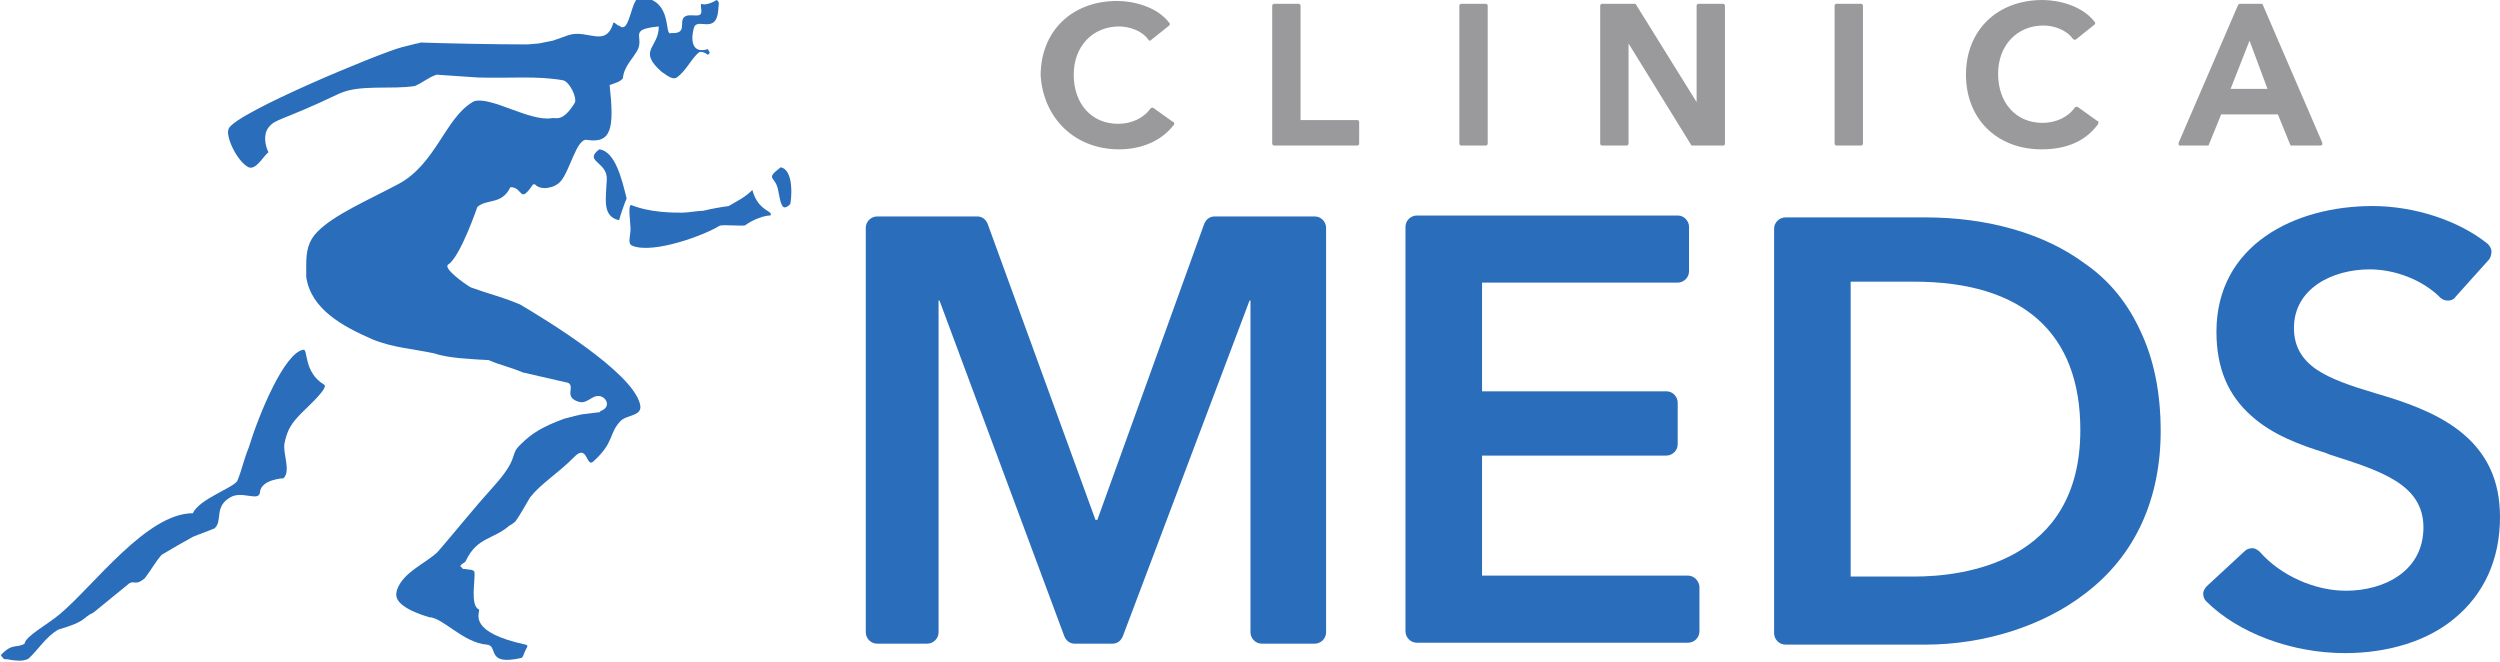
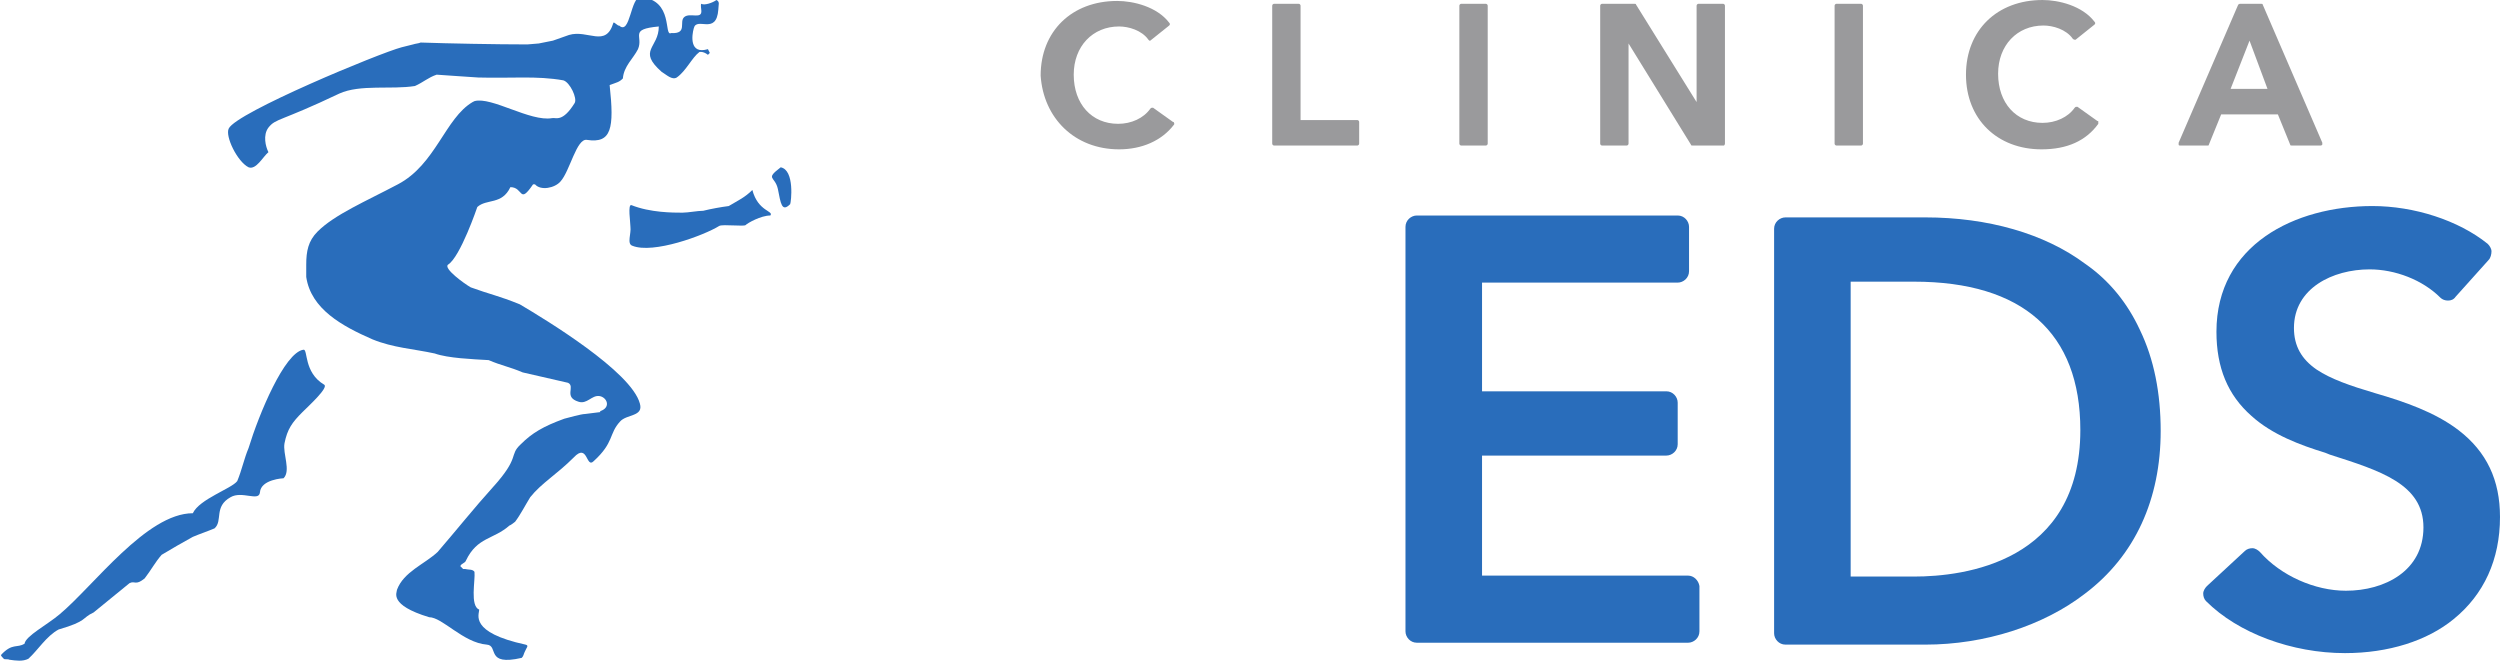
<svg xmlns="http://www.w3.org/2000/svg" version="1.1" id="Capa_1" x="0px" y="0px" viewBox="0 0 264.5 70" style="enable-background:new 0 0 264.5 70;" xml:space="preserve">
  <style type="text/css">
	.st0{fill:#296DBB;}
	.st1{fill:#9A9A9C;}
	.st2{fill-rule:evenodd;clip-rule:evenodd;fill:#296DBB;}
</style>
  <g>
    <g>
-       <path class="st0" d="M139.1,22.9h-10.6c-0.5,0-0.9,0.3-1.1,0.8L116.1,55h-0.2l-11.4-31.3c-0.2-0.5-0.6-0.8-1.1-0.8H92.8    c-0.6,0-1.2,0.5-1.2,1.2v42.8c0,0.6,0.5,1.2,1.2,1.2h5.3c0.6,0,1.2-0.5,1.2-1.2V31.8h0.1l13.2,35.5c0.2,0.5,0.6,0.8,1.1,0.8h4    c0.5,0,0.9-0.3,1.1-0.8l13.4-35.5h0.1v35.1c0,0.6,0.5,1.2,1.2,1.2h5.6c0.6,0,1.2-0.5,1.2-1.2V24.1    C140.3,23.5,139.8,22.9,139.1,22.9z" />
      <path class="st0" d="M178.6,60.9h-21.8V48.2h19.5c0.6,0,1.2-0.5,1.2-1.2v-4.4c0-0.6-0.5-1.2-1.2-1.2h-19.5V29.9h20.7    c0.6,0,1.2-0.5,1.2-1.2v-4.7c0-0.6-0.5-1.2-1.2-1.2h-27.6c-0.6,0-1.2,0.5-1.2,1.2v42.8c0,0.6,0.5,1.2,1.2,1.2h28.7    c0.6,0,1.2-0.5,1.2-1.2v-4.8C179.7,61.4,179.2,60.9,178.6,60.9z" />
      <path class="st0" d="M220.6,27.9c-4.3-3.2-10.3-4.9-16.9-4.9h-14.8c-0.6,0-1.2,0.5-1.2,1.2v42.8c0,0.6,0.5,1.2,1.2,1.2h14.8    c6.3,0,12.5-2,16.9-5.4c5.3-4,8-10,8-17.2c0-4-0.7-7.6-2.2-10.7C225.1,32.1,223.2,29.7,220.6,27.9z M202.5,61h-6.7V29.8h6.7    c11.5,0,17.6,5.4,17.6,15.7C220.1,59.5,207.8,61,202.5,61z" />
      <path class="st0" d="M260.1,45.5c-2.5-1.9-5.7-3-8.8-3.9c-2.7-0.8-4.7-1.5-6.2-2.5c-1.6-1.1-2.4-2.5-2.4-4.4c0-4.2,4.1-6.2,8-6.2    c2.7,0,5.6,1.1,7.5,3c0.2,0.2,0.5,0.3,0.8,0.3h0c0.3,0,0.6-0.1,0.8-0.4l3.5-3.9c0.2-0.2,0.3-0.6,0.3-0.9c0-0.3-0.2-0.6-0.4-0.8    c-3.1-2.5-7.8-4-12.2-4c-8.2,0-16.5,4.1-16.5,13.3c0,3.8,1.2,6.7,3.7,8.9c2.2,2,5.2,3.1,7.8,3.9l0.5,0.2c5.3,1.7,9.9,3.1,9.9,7.7    c0,4.6-4.1,6.7-8.2,6.7c-3.3,0-6.9-1.6-9.1-4.1c-0.2-0.2-0.5-0.4-0.8-0.4h0c-0.3,0-0.6,0.1-0.8,0.3l-4,3.7    c-0.2,0.2-0.4,0.5-0.4,0.8c0,0.3,0.1,0.6,0.3,0.8c3.4,3.4,9.1,5.5,14.7,5.5c4.6,0,8.7-1.3,11.5-3.6c3.2-2.6,4.9-6.3,4.9-10.8    C264.5,50.8,263.1,47.8,260.1,45.5z" />
    </g>
    <g>
      <path class="st1" d="M118.4,15.8c2.4,0,4.5-0.9,5.8-2.6c0,0,0.1-0.1,0-0.2c0-0.1,0-0.1-0.1-0.1l-2.1-1.5c0,0-0.1,0-0.1,0    c-0.1,0-0.1,0-0.2,0.1c-0.7,1-2,1.6-3.4,1.6c-2.8,0-4.7-2.1-4.7-5.2c0-3,2-5.1,4.8-5.1c1,0,2.4,0.4,3.1,1.4c0,0,0.1,0.1,0.1,0.1    c0,0,0,0,0,0c0,0,0.1,0,0.1,0l2-1.6c0.1-0.1,0.1-0.2,0-0.3c-1.3-1.7-3.8-2.3-5.5-2.3c-4.8,0-8.1,3.2-8.1,7.9    C110.4,12.5,113.7,15.8,118.4,15.8z" />
      <path class="st1" d="M222,13.1c0,0,0-0.1,0-0.2c0-0.1,0-0.1-0.1-0.1l-2.1-1.5c0,0-0.1,0-0.1,0c-0.1,0-0.1,0-0.2,0.1    c-0.7,1-2,1.6-3.4,1.6c-2.8,0-4.7-2.1-4.7-5.2c0-3,2-5.1,4.8-5.1c1,0,2.4,0.4,3.1,1.4c0,0,0.1,0.1,0.2,0.1c0,0,0,0,0,0    c0,0,0.1,0,0.1,0l2-1.6c0.1-0.1,0.1-0.2,0-0.3c-1.3-1.7-3.8-2.3-5.5-2.3c-4.8,0-8.1,3.2-8.1,7.9c0,4.7,3.3,7.9,8,7.9    C218.7,15.8,220.7,14.9,222,13.1z" />
      <path class="st1" d="M233.7,15.3l1.3-3.2h6l1.3,3.2c0,0.1,0.1,0.1,0.2,0.1h3c0.1,0,0.1,0,0.2-0.1c0-0.1,0-0.1,0-0.2l-6.3-14.6    c0-0.1-0.1-0.1-0.2-0.1H237c-0.1,0-0.2,0.1-0.2,0.1l-6.3,14.6c0,0.1,0,0.2,0,0.2c0,0.1,0.1,0.1,0.2,0.1h2.9    C233.6,15.4,233.7,15.4,233.7,15.3z M238,4.3l1.9,5.1h-3.9L238,4.3z" />
      <path class="st1" d="M196.9,0.4h-2.6c-0.1,0-0.2,0.1-0.2,0.2v14.6c0,0.1,0.1,0.2,0.2,0.2h2.6c0.1,0,0.2-0.1,0.2-0.2V0.6    C197.1,0.5,197,0.4,196.9,0.4z" />
      <path class="st1" d="M182.5,15.2V0.6c0-0.1-0.1-0.2-0.2-0.2h-2.6c-0.1,0-0.2,0.1-0.2,0.2v10.2l-6.4-10.3c0-0.1-0.1-0.1-0.2-0.1    h-3.4c-0.1,0-0.2,0.1-0.2,0.2v14.6c0,0.1,0.1,0.2,0.2,0.2h2.6c0.1,0,0.2-0.1,0.2-0.2V4.6l6.6,10.7c0,0.1,0.1,0.1,0.2,0.1h3.3    C182.4,15.4,182.5,15.3,182.5,15.2z" />
      <path class="st1" d="M154.6,15.4h2.6c0.1,0,0.2-0.1,0.2-0.2V0.6c0-0.1-0.1-0.2-0.2-0.2h-2.6c-0.1,0-0.2,0.1-0.2,0.2v14.6    C154.4,15.3,154.5,15.4,154.6,15.4z" />
      <path class="st1" d="M143.6,12.7h-6V0.6c0-0.1-0.1-0.2-0.2-0.2h-2.6c-0.1,0-0.2,0.1-0.2,0.2v14.6c0,0.1,0.1,0.2,0.2,0.2h8.8    c0.1,0,0.2-0.1,0.2-0.2v-2.3C143.8,12.8,143.7,12.7,143.6,12.7z" />
    </g>
    <g>
      <path class="st0" d="M75.8,0c0.4,0.2,0.2,0.5,0.2,1c-0.2,2.8-2.3,0.7-2.6,2c-0.2,0.7-0.5,2.8,1.5,2.2l0.2,0.4c0,0-0.2,0.2-0.2,0.2    C74.4,5.4,74,5.5,74,5.5c-0.8,0.6-1.4,2-2.4,2.7c-0.5,0.3-1.1-0.3-1.6-0.6c-2.6-2.3-0.3-2.5-0.3-4.8c-3.2,0.3-1.6,1-2.2,2.4    C67,6.2,66,7,65.9,8.3c-0.4,0.4-0.6,0.4-1.4,0.7c0.5,4.6,0.2,6.2-2.4,5.8c-1.1-0.2-1.8,3.3-2.8,4.4c-0.6,0.7-2.1,1-2.7,0.3l-0.2,0    c-1.5,2.2-1,0.3-2.4,0.3c-0.9,1.9-2.5,1.2-3.5,2.1c0,0-1.8,5.3-3.1,6.1c-0.5,0.4,1.7,2,2.4,2.4c1.9,0.7,3,0.9,5.2,1.8    c2.7,1.6,11.8,7.1,12.7,10.5c0.4,1.4-1.4,1.1-2.1,1.9c-1.2,1.3-0.6,2.2-2.8,4.2c-0.8,0.8-0.6-2-2.1-0.4c-1.8,1.8-3.4,2.7-4.6,4.2    c-0.5,0.8-1,1.8-1.6,2.6c0,0-0.5,0.4-0.6,0.4c-1.7,1.5-3.4,1.2-4.6,3.7c-0.1,0.3-0.5,0.3-0.6,0.6c0,0,0.3,0.3,0.3,0.3l0.2,0    c0.4,0.1,0.8,0,1,0.3c0.1,0.9-0.5,3.6,0.5,4c0,0.5-1.1,2.4,4.9,3.7c0.4,0.1,0.1,0.3-0.1,0.8c-0.1,0.2-0.1,0.4-0.3,0.6    c-3.9,0.9-2.4-1.3-3.7-1.4c-2.5-0.2-4.7-2.9-6.1-2.9c-4.3-1.3-3.4-2.6-3.4-2.9c0.7-1.9,2.9-2.7,4.3-4c1.9-2.2,3.9-4.7,5.8-6.8    c3-3.3,1.7-3.4,3-4.6c1.2-1.2,2.4-1.9,4.6-2.7c0.4-0.1,1.8-0.5,2.2-0.5l0.8-0.1l0.8-0.1v-0.1c1.2-0.4,0.7-1.5-0.1-1.6    c-0.8-0.1-1.3,0.9-2.2,0.6c-1.6-0.5-0.3-1.6-1.1-2c-1.3-0.3-3.5-0.8-4.8-1.1c-1.4-0.6-2.2-0.7-3.6-1.3C50,38,47.4,37.9,46,37.4    c-2.3-0.5-4.4-0.6-6.6-1.5c-3.2-1.4-6.5-3.2-7-6.6v-1.3c0-1.4,0.2-2.5,1.2-3.5c1.8-1.8,5.1-3.2,8.5-5c4-2.1,5-7,7.9-8.7l0.2-0.1    c1.8-0.5,5.9,2.2,8.2,1.8c0.4-0.1,1.1,0.5,2.4-1.6c0.3-0.5-0.5-2.2-1.2-2.4c-2.8-0.5-5.5-0.2-9-0.3c-1.3-0.1-3.2-0.2-4.4-0.3    c-0.9,0.3-1.4,0.8-2.3,1.2c-2.5,0.4-5.8-0.2-8,0.8c-6.3,3-6.7,2.6-7.5,3.6c-0.6,0.8-0.3,2,0,2.6c-0.6,0.5-1.3,1.9-2.1,1.6    c-1.2-0.6-2.5-3.3-2.1-4.1c0.8-1.7,16-8,18.3-8.6l1.2-0.3c0.3-0.1,0.6-0.1,0.8-0.2c2.9,0.1,8,0.2,11.3,0.2l1.2-0.1l0.5-0.1l1-0.2    l1.7-0.6c2-0.6,3.9,1.4,4.7-1.3c0.1-0.1,0.5,0.4,0.6,0.3c1.2,1.1,1.2-3.1,2.3-3c3.5,0.3,2.4,4.2,3.2,3.8c1.8,0.1,0.8-1.2,1.4-1.7    c0.6-0.5,1.9,0.3,1.8-0.7c0-0.1-0.1-0.6,0-0.7C74.5,0.6,75.4,0.3,75.8,0" />
      <path class="st0" d="M32.1,37c0.5-0.1,0,2.4,2.2,3.7c0.5,0.3-1.7,2.3-2.3,2.9c-1.1,1.1-1.6,1.8-1.9,3.3c-0.2,1.1,0.7,2.9-0.1,3.7    c0,0-2.4,0.1-2.5,1.5c-0.1,1-1.9-0.2-3.1,0.5c-1.8,1-0.8,2.5-1.7,3.3c-0.7,0.3-1.6,0.6-2.3,0.9c-1.1,0.6-2.3,1.3-3.3,1.9    c-0.7,0.8-1.1,1.6-1.8,2.5c-1,0.8-1,0.2-1.6,0.5c-1.2,1-2.6,2.1-3.8,3.1c-1.3,0.6-0.6,0.9-3.7,1.8C4.9,67.3,4,68.8,3,69.7    c-0.6,0.3-1.3,0.2-2,0.1c-0.2-0.1-0.5,0-0.6-0.1c-0.1-0.1-0.3-0.3-0.3-0.4c1.2-1.3,1.7-0.7,2.5-1.2c0.1-0.8,2.4-2,3.7-3.1    c3.6-3,9.2-10.7,14.1-10.7c0.7-1.5,4.1-2.6,4.7-3.4c0.5-1.2,0.7-2.3,1.2-3.5C27.4,43.8,30.1,37.3,32.1,37" />
      <path class="st2" d="M79.6,20.1c0.6,2.3,2.3,2.2,1.9,2.7c-1,0-2.4,0.8-2.6,1c-0.1,0.2-2.4-0.1-2.8,0.1c-1.6,1-7,3-9.2,2.1    c-0.6-0.2-0.1-1.3-0.2-2c0-0.5-0.3-2.4,0.1-2.3c2,0.8,4.4,0.8,5.4,0.8c0.6,0,1.6-0.2,2.2-0.2c0.8-0.2,1.9-0.4,2.7-0.5    C78.1,21.2,78.8,20.9,79.6,20.1" />
      <path class="st2" d="M82.6,17.7c1.5,0.3,1.1,3.7,1,3.9c-0.9,0.9-1-0.1-1.3-1.6C82,18.6,80.9,19,82.6,17.7" />
-       <path class="st2" d="M63.4,15.8c1.7,0.2,2.4,3.2,2.9,5.2c-0.2,0.4-0.7,1.9-0.8,2.3c-1.8-0.4-1.4-2.2-1.3-4.3    C64.3,17.1,61.7,17.1,63.4,15.8" />
    </g>
  </g>
</svg>